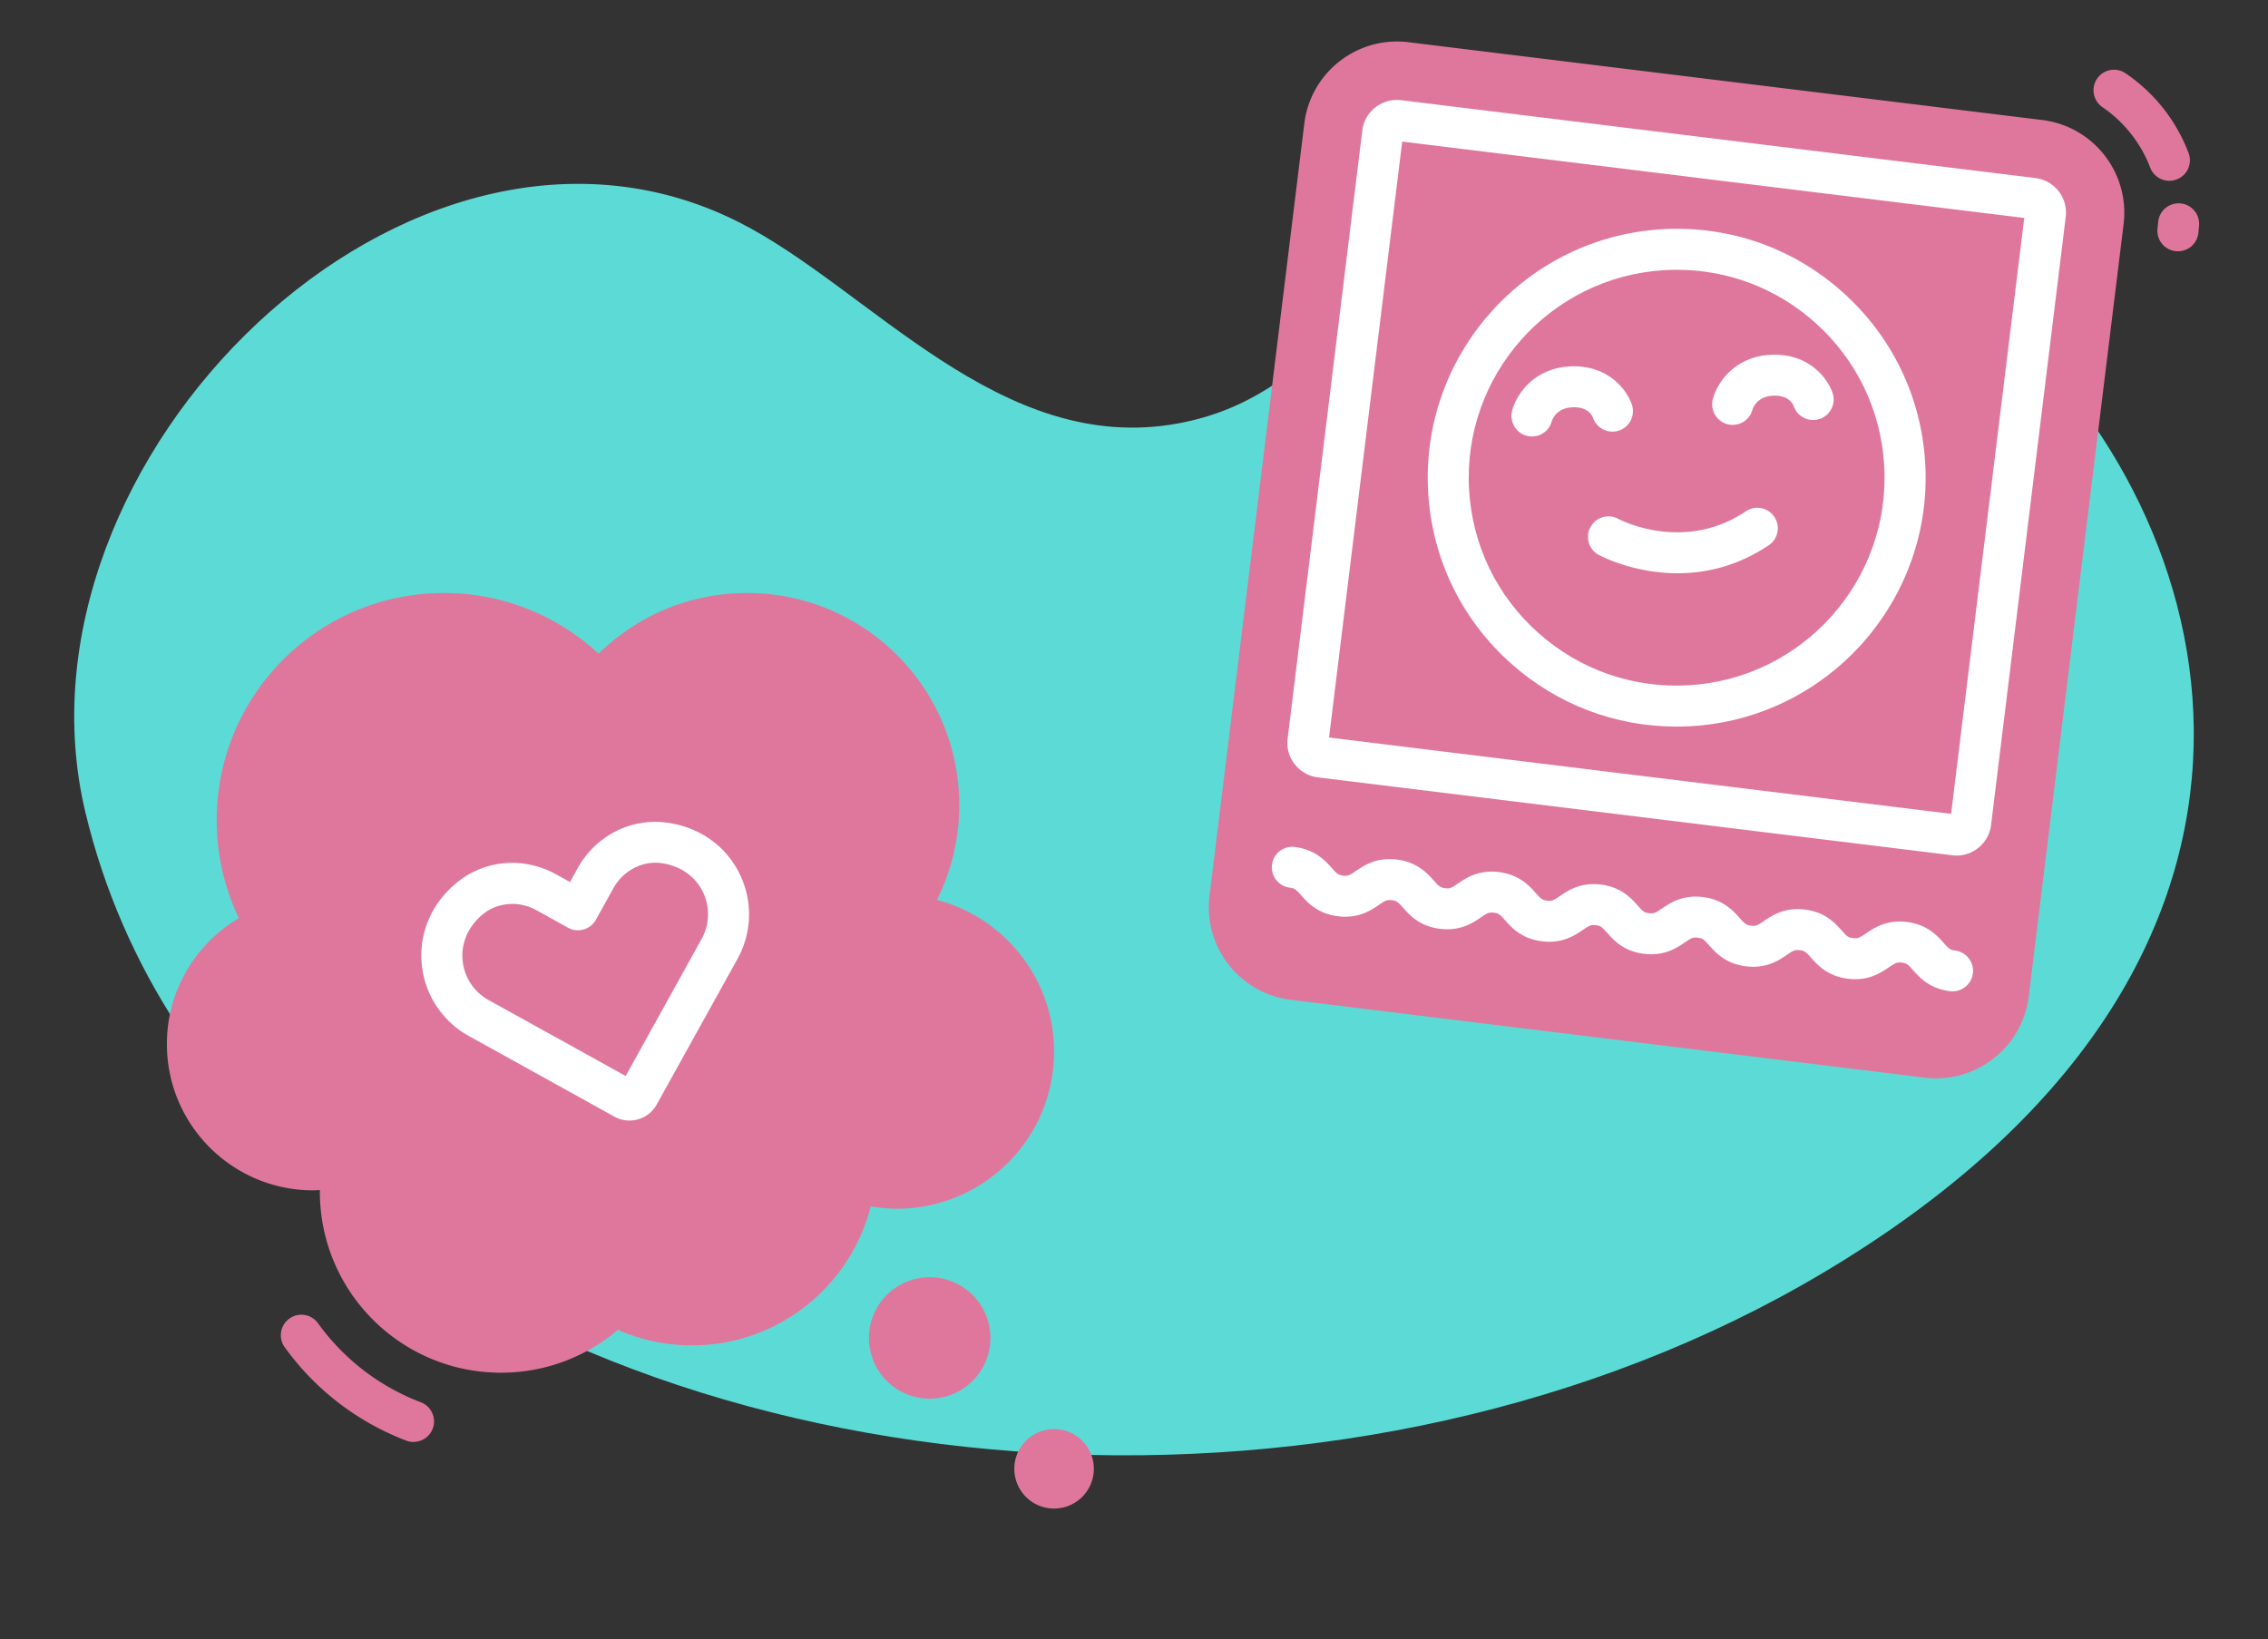
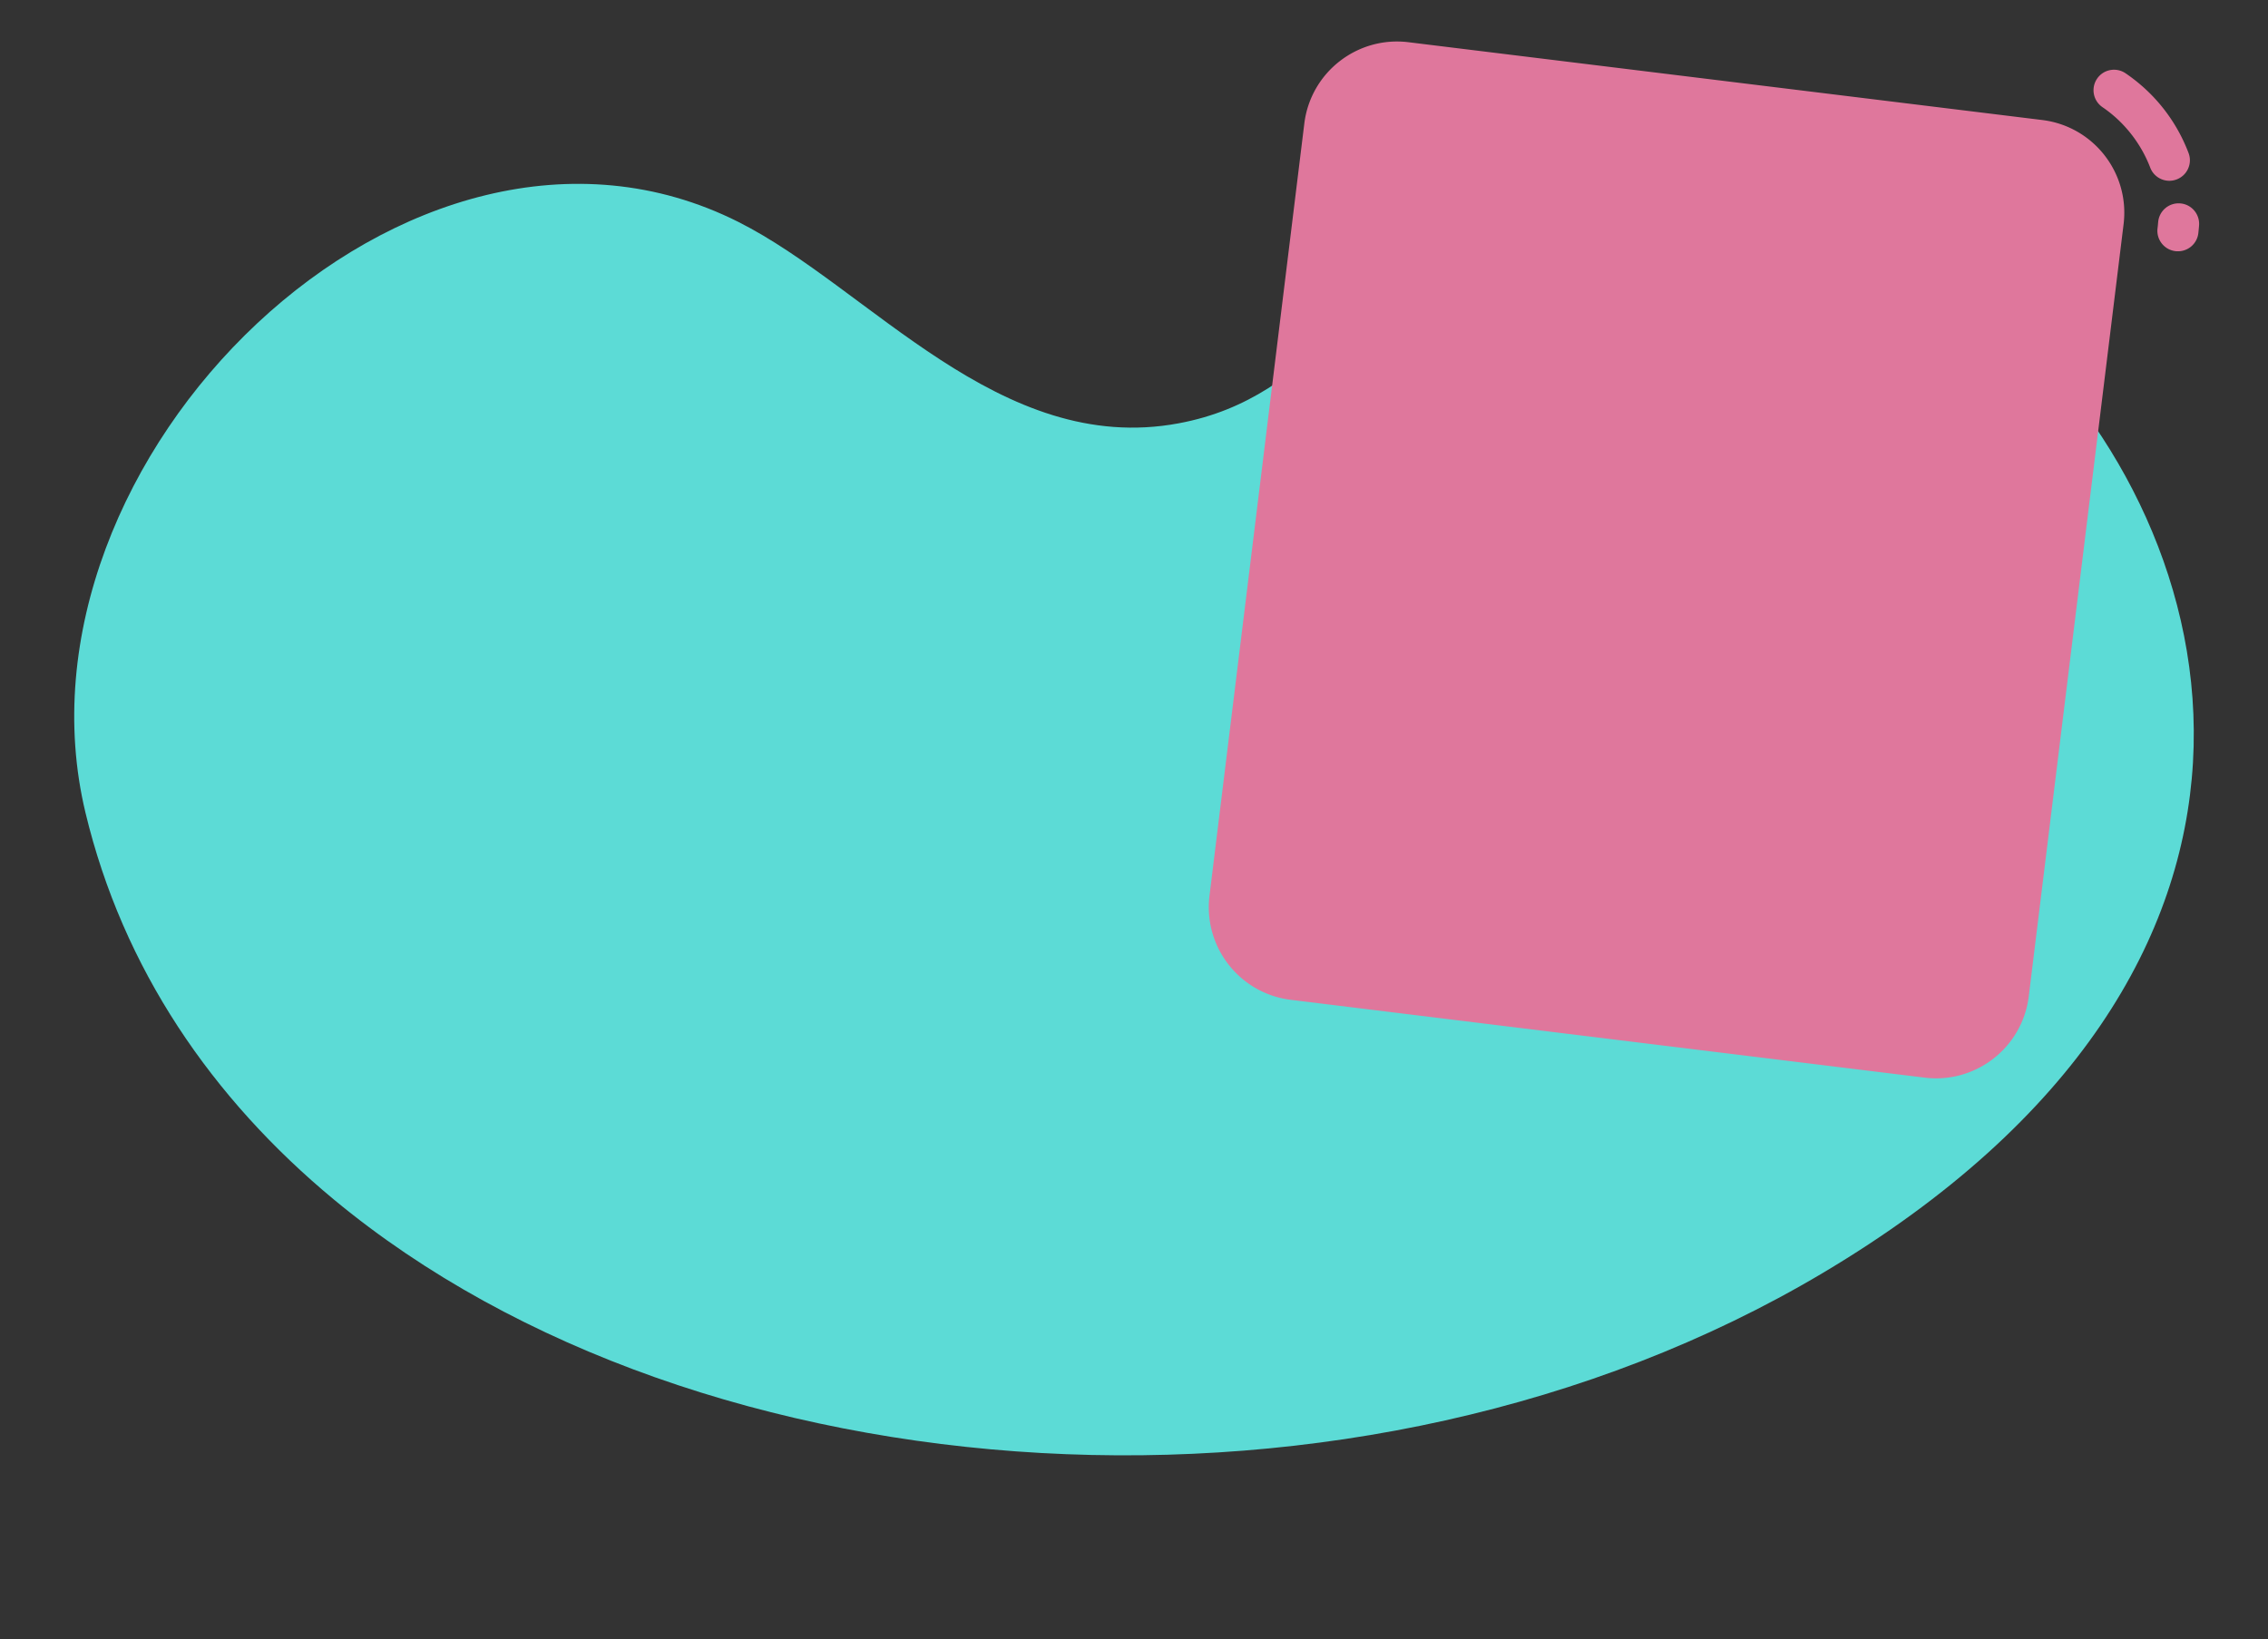
<svg xmlns="http://www.w3.org/2000/svg" width="332" height="240" fill="none">
  <rect width="100%" height="100%" fill="#333333" stroke="none" />
-   <path fill="#5CDBD6" d="M266.74 186.43c-67.84 40.29-164.47 33.46-217.85-10.79-17.87-14.81-30.9-33.82-36.38-56.66C.14 67.43 60.04 8.34 108.08 32.49c19.17 9.64 38.25 34.37 64.45 29.49 20.71-3.86 25.14-21.25 50.04-30.89 24.63-9.54 52.51-.87 71.13 16.31 33.33 30.75 48.5 94.22-26.96 139.03z" />
-   <path fill="#DF779C" d="M60.53 211.12c-.35 0-.71-.06-1.07-.2a39.016 39.016 0 0 1-17.78-13.67c-.97-1.34-.67-3.22.68-4.19 1.34-.97 3.22-.67 4.19.68a32.99 32.99 0 0 0 15.05 11.57c1.55.59 2.33 2.32 1.74 3.87-.46 1.2-1.6 1.93-2.8 1.93l-.01.01zm75.56-6.34a8.89 8.89 0 0 0 8.89-8.89 8.89 8.89 0 0 0-8.89-8.89 8.89 8.89 0 0 0-8.89 8.89 8.89 8.89 0 0 0 8.89 8.89zm18.21 16.09a5.82 5.82 0 1 0 0-11.64 5.82 5.82 0 0 0 0 11.64zm-17.15-89.12c2.09-4.18 3.27-8.88 3.27-13.87 0-17.16-13.91-31.06-31.06-31.06-8.47 0-16.14 3.39-21.74 8.89-5.94-5.51-13.89-8.89-22.63-8.89-18.37 0-33.27 14.89-33.27 33.27 0 5.13 1.17 10 3.24 14.34-6.3 3.73-10.53 10.58-10.53 18.43 0 11.83 9.59 21.42 21.42 21.42.33 0 .65-.03.97-.05v.23c0 14.65 11.87 26.52 26.52 26.52 6.52 0 12.49-2.36 17.11-6.27 3.32 1.46 6.99 2.27 10.84 2.27 12.62 0 23.21-8.66 26.17-20.36 1.25.21 2.53.35 3.84.35 12.7 0 23-10.3 23-23 0-10.68-7.29-19.63-17.15-22.22z" />
-   <path fill="#fff" d="M92.14 164.06c-.75 0-1.5-.18-2.2-.57l-21.33-11.82a13.441 13.441 0 0 1-6.88-10.61c-.4-4.57 1.51-8.91 5.24-11.91 4.08-3.29 9.75-3.74 14.45-1.13l2.02 1.12 1.12-2.02c2.61-4.7 7.66-7.32 12.86-6.7 4.75.58 8.67 3.25 10.75 7.33 2.04 4 1.96 8.72-.21 12.64l-11.83 21.33a4.551 4.551 0 0 1-3.99 2.34zm-17.15-31.71c-1.54 0-3.05.49-4.25 1.46-2.14 1.73-3.25 4.18-3.03 6.73a7.43 7.43 0 0 0 3.81 5.88l20.07 11.12 11.12-20.07c1.2-2.17 1.25-4.79.12-7.01-1.16-2.27-3.4-3.77-6.13-4.1-2.72-.33-5.49 1.14-6.89 3.65l-2.58 4.65a3.003 3.003 0 0 1-4.08 1.17l-4.65-2.58c-1.1-.61-2.32-.91-3.52-.91l.01.01z" />
+   <path fill="#5CDBD6" d="M266.74 186.43c-67.84 40.29-164.47 33.46-217.85-10.79-17.87-14.81-30.9-33.82-36.38-56.66C.14 67.43 60.04 8.34 108.08 32.49c19.17 9.64 38.25 34.37 64.45 29.49 20.71-3.86 25.14-21.25 50.04-30.89 24.63-9.54 52.51-.87 71.13 16.31 33.33 30.75 48.5 94.22-26.96 139.03" />
  <path fill="#DF779C" d="M318.81 36.79c-.12 0-.25 0-.37-.02-1.64-.2-2.81-1.7-2.61-3.34.04-.29.06-.58.09-.88a2.997 2.997 0 0 1 3.22-2.77c1.65.12 2.89 1.56 2.77 3.22-.03.39-.07.77-.11 1.16a2.998 2.998 0 0 1-2.97 2.63h-.02zm-1.25-10.32c-1.21 0-2.35-.74-2.8-1.93-1.36-3.56-3.84-6.71-6.99-8.85a3.003 3.003 0 0 1-.79-4.17c.93-1.37 2.8-1.72 4.17-.79 4.22 2.87 7.41 6.91 9.22 11.67.59 1.55-.19 3.28-1.74 3.87-.35.13-.71.2-1.07.2zm-18.61-8.898L206.177 6.18c-7.499-.92-14.325 4.412-15.246 11.911l-13.88 113.051c-.921 7.499 4.411 14.325 11.91 15.246l92.774 11.391c7.499.92 14.324-4.412 15.245-11.911l13.881-113.051c.921-7.5-4.412-14.325-11.911-15.245z" />
-   <path fill="#fff" d="M224.27 63.91c-.26 0-.53-.03-.8-.11-1.6-.43-2.54-2.11-2.11-3.71.6-2.24 3.05-6.12 8.38-6.44 5.71-.32 8.47 3.53 9.15 5.62.51 1.58-.35 3.27-1.93 3.78a3.01 3.01 0 0 1-3.76-1.87c-.16-.41-.83-1.68-3.1-1.54-2.18.13-2.82 1.62-2.96 2.07a2.965 2.965 0 0 1-2.87 2.19v.01zm29.38-1.7c-.26 0-.53-.03-.8-.11-1.6-.43-2.54-2.11-2.11-3.71.6-2.24 3.05-6.12 8.38-6.44 5.7-.32 8.47 3.53 9.15 5.62.51 1.58-.35 3.27-1.93 3.78-1.56.5-3.22-.33-3.76-1.87-.16-.41-.83-1.68-3.1-1.54-2.18.13-2.82 1.62-2.96 2.07a2.965 2.965 0 0 1-2.87 2.19v.01zm-8.07 21.72c-6.46 0-11.24-2.52-11.55-2.69-1.46-.79-2-2.61-1.21-4.06.78-1.46 2.6-2 4.05-1.22.41.22 9.67 4.97 18.7-1.1 1.38-.93 3.24-.56 4.16.81.92 1.38.56 3.24-.81 4.16-4.65 3.12-9.31 4.1-13.33 4.1h-.01z" />
-   <path fill="#fff" d="M245.39 106.38c-8.94 0-17.46-3.24-24.19-9.23-7.27-6.47-11.58-15.39-12.14-25.11-1.16-20.06 14.22-37.32 34.28-38.48 9.72-.56 19.07 2.69 26.34 9.17 7.27 6.47 11.58 15.39 12.14 25.11 1.16 20.06-14.22 37.32-34.28 38.48-.72.04-1.44.06-2.15.06zm.09-66.88c-.6 0-1.2.02-1.8.05-16.76.97-29.6 15.39-28.63 32.15.47 8.12 4.07 15.57 10.14 20.97 6.07 5.41 13.89 8.13 22 7.66 16.76-.97 29.6-15.39 28.63-32.15-.47-8.12-4.07-15.57-10.14-20.97-5.62-5.01-12.74-7.71-20.21-7.71h.01z" />
-   <path fill="#fff" d="M286.39 125.26c-.21 0-.42-.01-.62-.04l-92.84-11.4a5.107 5.107 0 0 1-3.4-1.92 5.037 5.037 0 0 1-1.04-3.76l10.93-89.03a5.1 5.1 0 0 1 5.69-4.44l92.84 11.4a5.1 5.1 0 0 1 4.44 5.69l-10.93 89.03a5.112 5.112 0 0 1-5.06 4.48l-.01-.01zm-91.84-17.28 91.06 11.18 10.71-87.25-91.06-11.18-10.71 87.25zm91.27 37.16c-.12 0-.25 0-.37-.02-2.99-.37-4.44-2-5.4-3.07-.74-.83-.94-1.03-1.66-1.11-.72-.09-.96.06-1.88.68-1.2.81-3 2.05-5.99 1.68-2.99-.37-4.44-2-5.4-3.07-.74-.83-.94-1.03-1.66-1.11-.73-.09-.96.06-1.88.68-1.19.81-3 2.04-5.99 1.68-2.99-.37-4.44-2-5.4-3.08-.74-.83-.94-1.03-1.66-1.11-.71-.09-.96.06-1.88.68-1.19.81-3 2.04-5.99 1.68-2.99-.37-4.44-2-5.4-3.08-.74-.83-.94-1.03-1.66-1.11-.71-.09-.96.05-1.88.68-1.19.81-3 2.04-5.99 1.68-2.99-.37-4.44-2-5.4-3.08-.74-.83-.94-1.03-1.66-1.11-.72-.09-.96.06-1.88.68-1.19.81-3.01 2.04-5.99 1.68-2.99-.37-4.44-2-5.4-3.08-.74-.83-.94-1.03-1.66-1.11-.72-.09-.96.05-1.88.68-1.2.81-3.01 2.04-5.99 1.67-2.99-.37-4.44-2-5.4-3.07-.74-.83-.94-1.03-1.66-1.12-1.64-.2-2.81-1.7-2.61-3.34.2-1.65 1.7-2.82 3.34-2.61 2.99.37 4.44 2 5.41 3.07.74.83.94 1.03 1.66 1.12.72.09.96-.06 1.88-.68 1.2-.81 3.01-2.04 5.99-1.67 2.99.37 4.44 2 5.4 3.07.74.83.94 1.03 1.66 1.12.72.09.96-.05 1.88-.68 1.19-.81 3-2.04 5.99-1.68 2.99.37 4.44 2 5.4 3.07.74.83.94 1.03 1.66 1.12.71.09.96-.06 1.88-.68 1.19-.81 3-2.04 5.99-1.68 2.99.37 4.44 2 5.4 3.08.74.83.94 1.03 1.66 1.11.72.09.96-.05 1.88-.68 1.19-.81 3-2.04 5.99-1.68 2.99.37 4.44 2 5.4 3.08.74.83.94 1.03 1.66 1.11.72.09.96-.06 1.88-.68 1.19-.81 3-2.04 5.99-1.68 2.99.37 4.44 2 5.4 3.07.74.83.94 1.03 1.66 1.11.72.09.96-.06 1.88-.68 1.2-.81 3-2.04 5.99-1.68 2.99.37 4.44 2 5.4 3.07.74.83.94 1.03 1.66 1.11 1.64.2 2.81 1.7 2.61 3.34a2.998 2.998 0 0 1-2.97 2.63h-.01z" />
</svg>